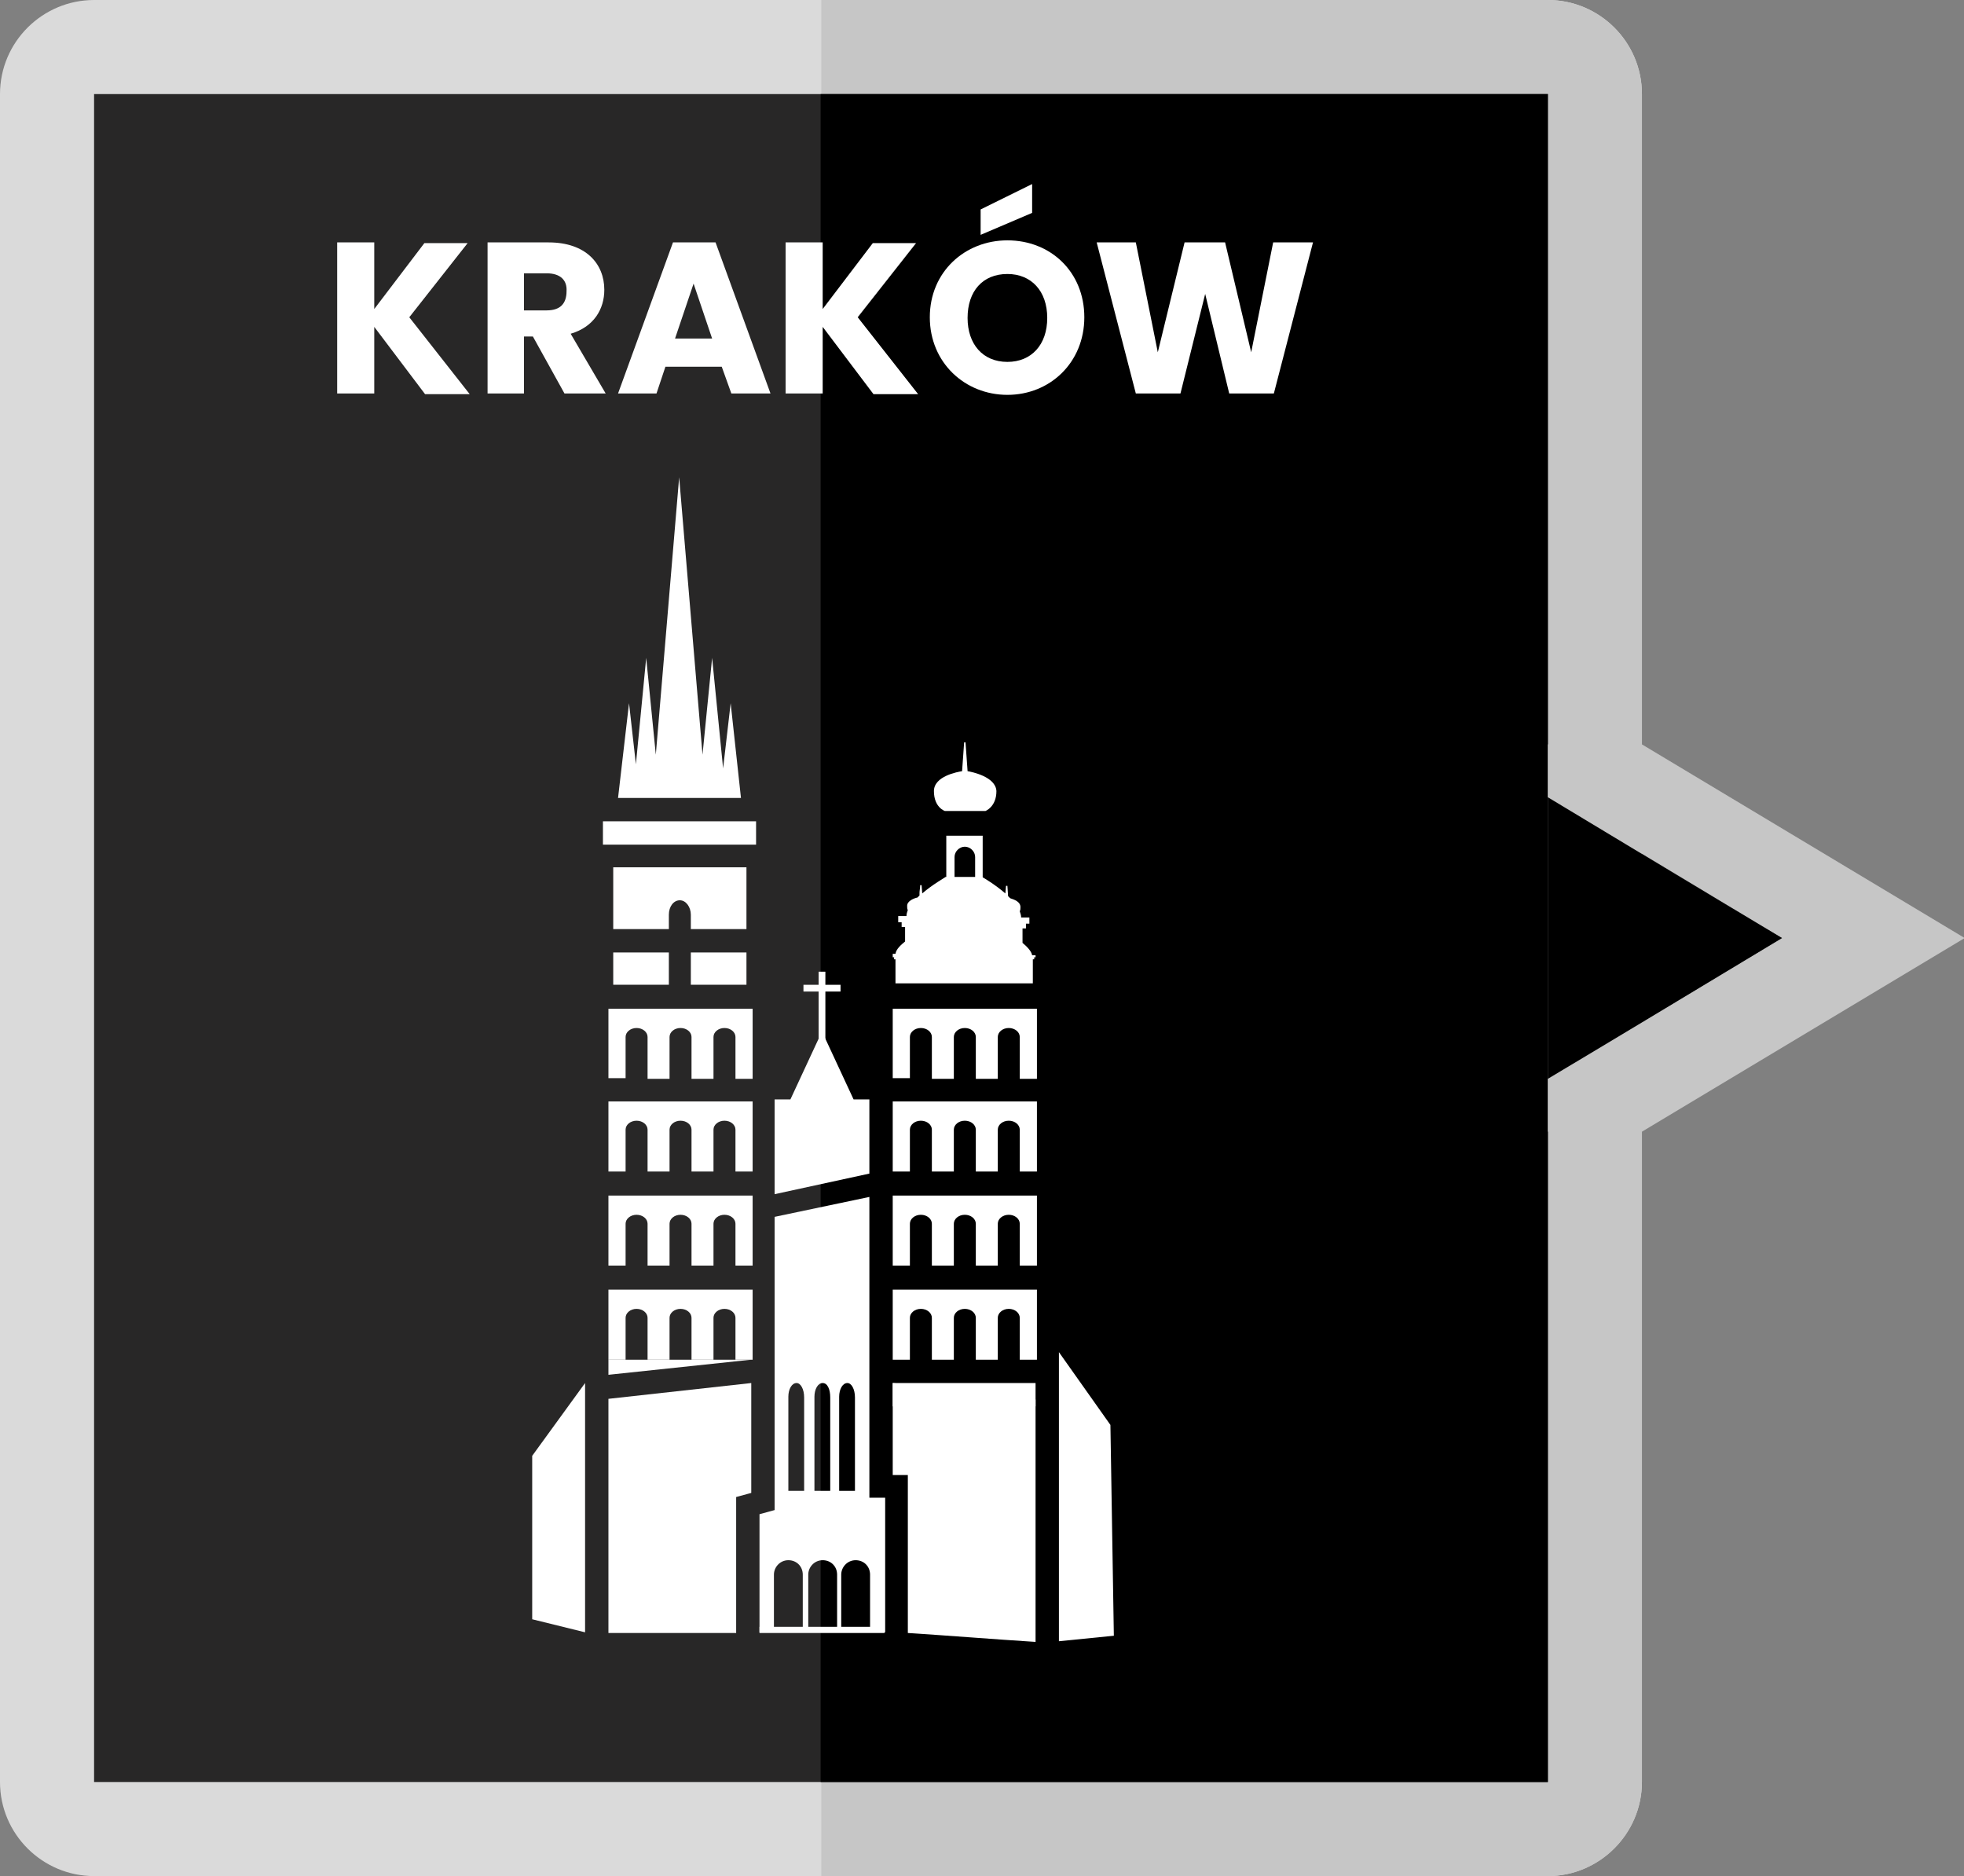
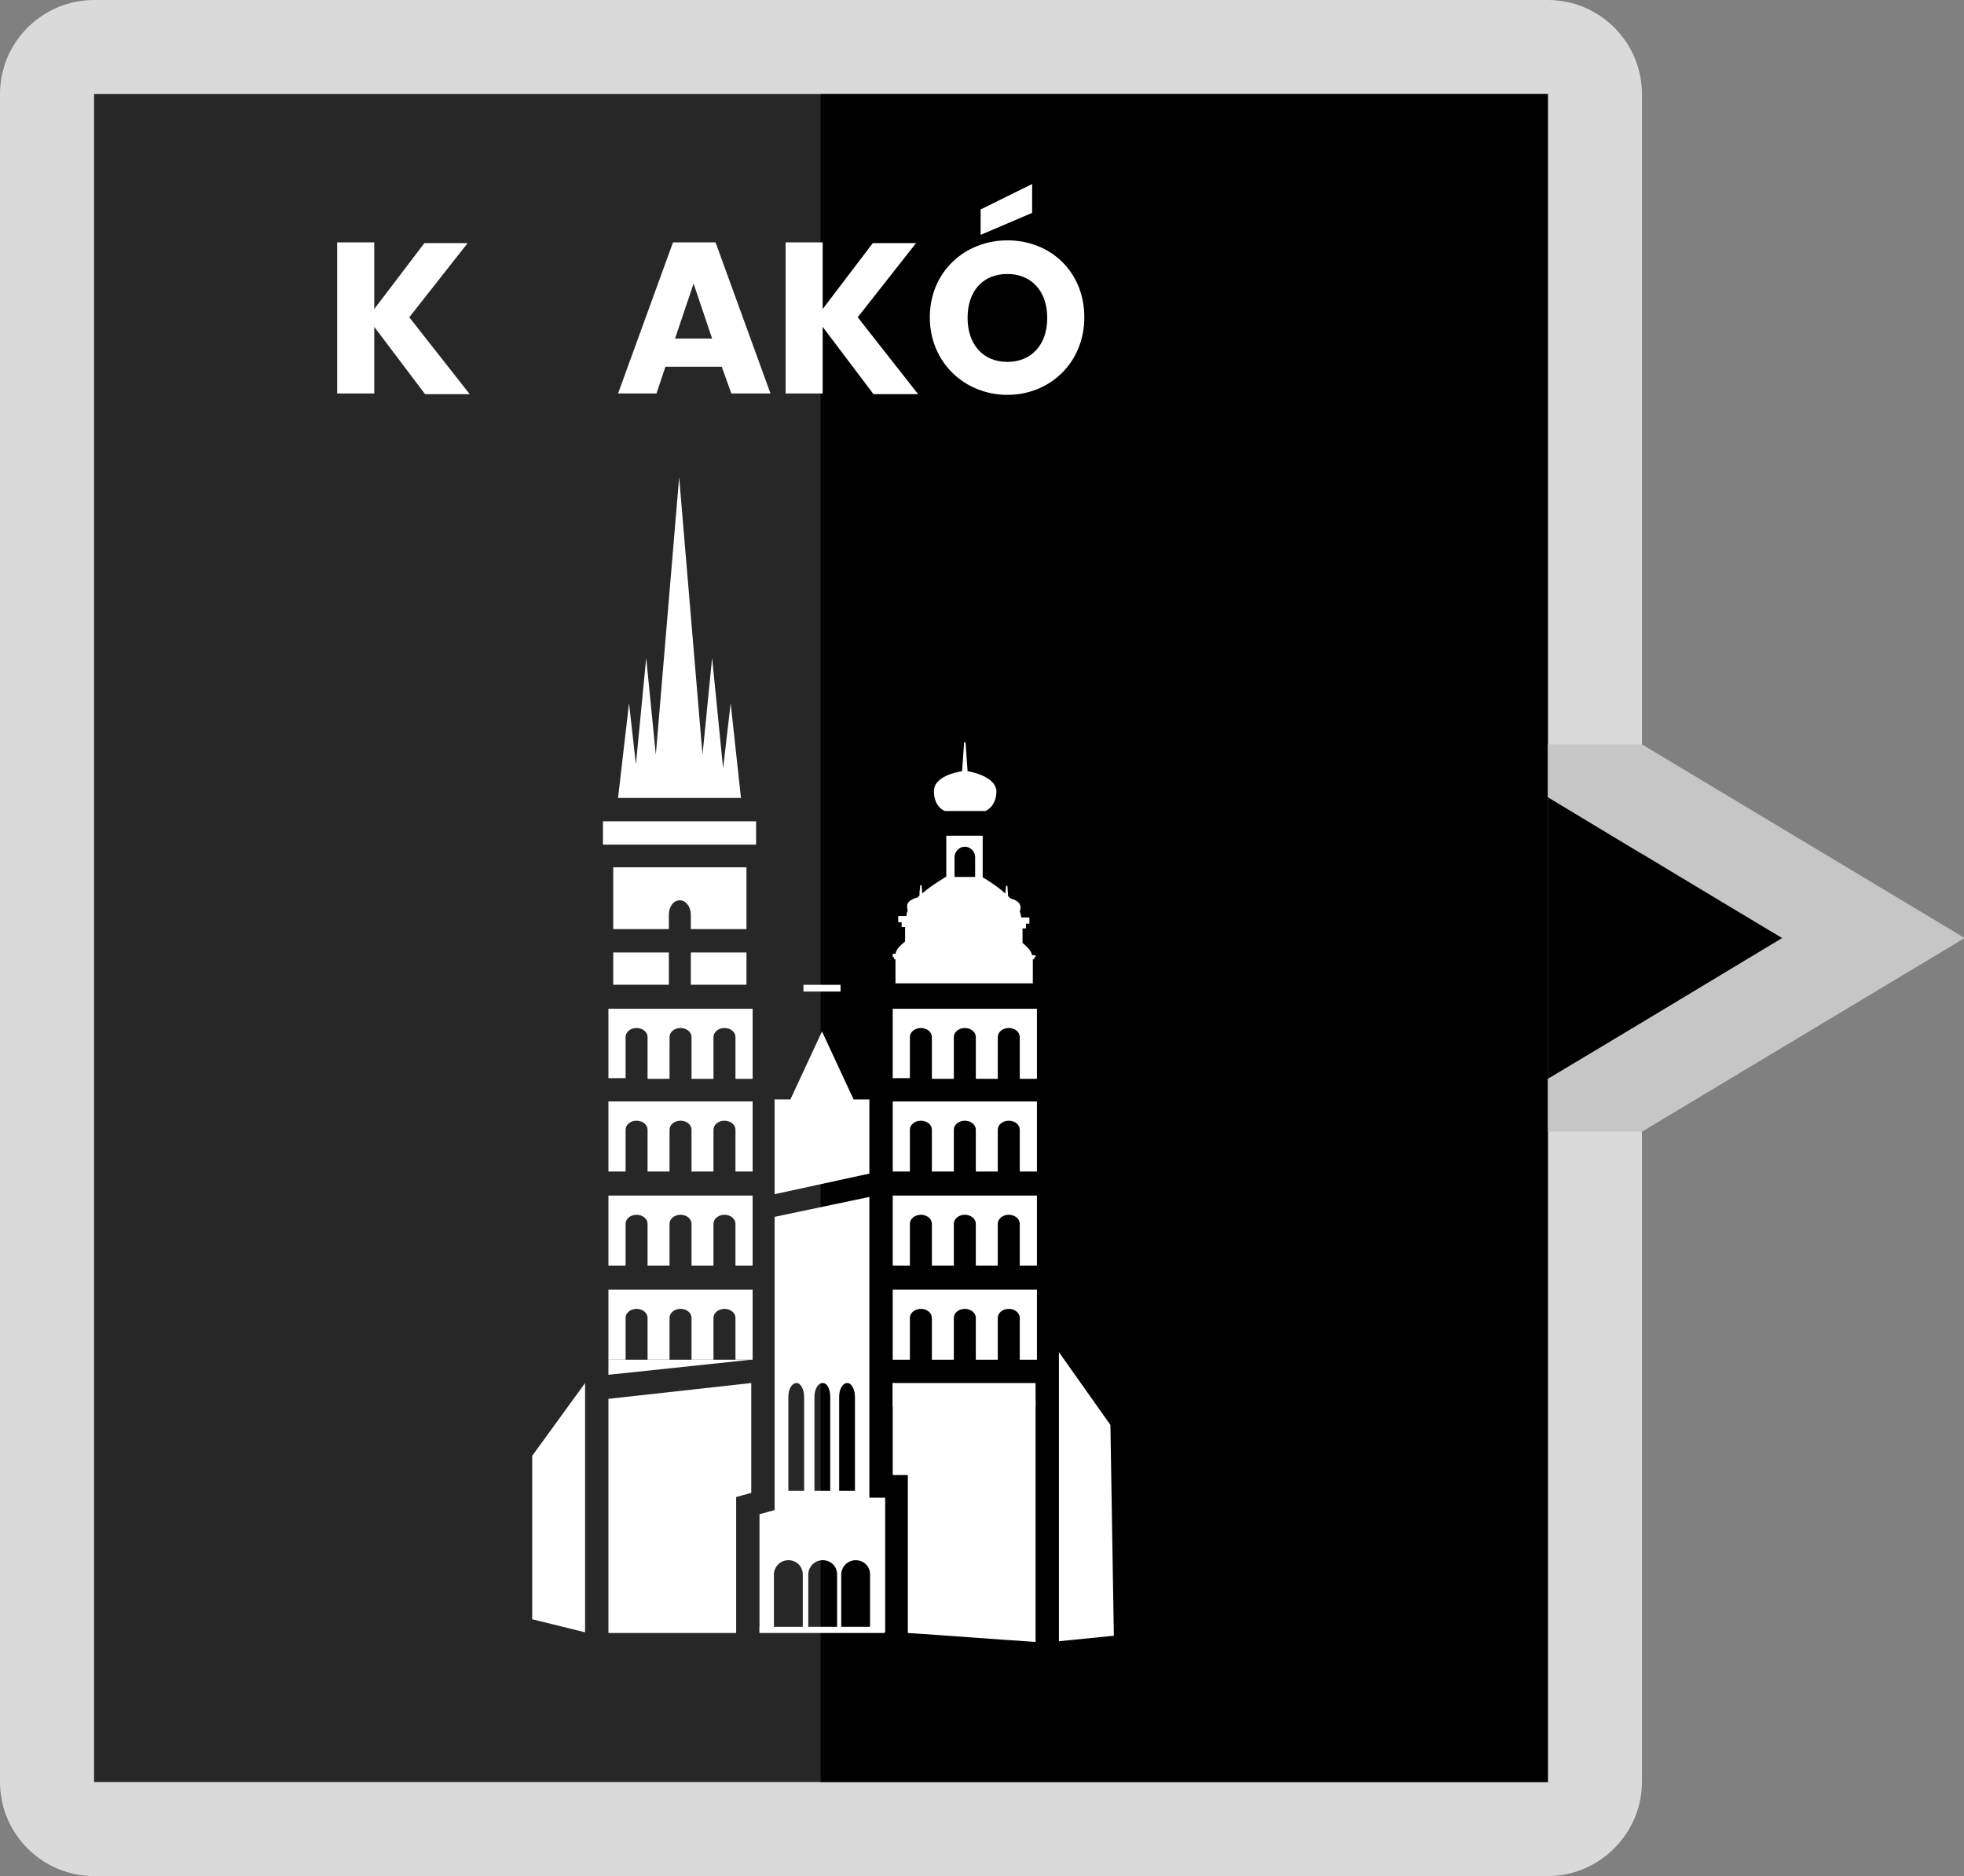
<svg xmlns="http://www.w3.org/2000/svg" version="1.1" id="Warstwa_1" x="0px" y="0px" viewBox="0 0 286 273.2" style="enable-background:new 0 0 286 273.2;" xml:space="preserve">
  <rect x="0" y="0" width="286" height="273.2" fill="#808080" stroke="none" />
  <style type="text/css">
	.st0{fill:#DADADA;}
	.st1{fill:#C6C6C6;}
	.st2{fill:#282727;}
	.st3{fill:none;}
	.st4{enable-background:new    ;}
	.st5{fill:#FFFFFF;}
	.st6{fill:none;stroke:#FFFFFF;stroke-width:0.983;stroke-miterlimit:10;}
</style>
  <path class="st0" d="M225.4,273.2H13.7c-7.5,0-13.7-6.1-13.7-13.7V13.7C0,6.1,6.2,0,13.7,0h211.7c7.5,0,13.7,6.1,13.7,13.7v245.8  C239.1,267,232.9,273.2,225.4,273.2z" />
-   <path class="st1" d="M225.4,0H119.6v273.2h105.8c7.5,0,13.7-6.1,13.7-13.7V13.7C239.1,6.1,232.9,0,225.4,0z" />
  <rect x="13.7" y="13.7" class="st2" width="211.7" height="245.8" />
  <rect x="119.5" y="13.7" width="105.9" height="245.8" />
  <g>
    <path class="st1" d="M225.4,116.1c11.4,6.8,22.8,13.7,34.1,20.5c-11.4,6.8-22.8,13.7-34.1,20.5v7.7h13.7l47-28.2l-47-28.2h-13.7   V116.1z" />
    <path d="M225.4,136.6v20.5c11.4-6.8,22.8-13.7,34.1-20.5c-11.4-6.8-22.8-13.7-34.1-20.5V136.6z" />
  </g>
-   <rect x="13.7" y="34.2" class="st3" width="211.7" height="59.2" />
  <g class="st4">
    <path class="st5" d="M54.5,47.6v9.7h-5.4v-22h5.4V45l7.3-9.6h6.3l-8.5,10.8l8.8,11.2h-6.5L54.5,47.6z" />
-     <path class="st5" d="M79.9,35.3c5.4,0,8.1,3.1,8.1,6.9c0,2.8-1.5,5.4-4.9,6.4l5.1,8.7h-6L77.6,49h-1.3v8.3H71v-22H79.9z M79.6,39.8   h-3.3v5.4h3.3c2,0,2.9-1,2.9-2.8C82.6,40.8,81.6,39.8,79.6,39.8z" />
    <path class="st5" d="M105.1,53.4h-8.2l-1.3,3.9h-5.6l8-22h6.2l8,22h-5.7L105.1,53.4z M101,41.3l-2.7,8h5.4L101,41.3z" />
    <path class="st5" d="M119.8,47.6v9.7h-5.4v-22h5.4V45l7.3-9.6h6.3l-8.5,10.8l8.8,11.2h-6.5L119.8,47.6z" />
    <path class="st5" d="M146.7,57.5c-6.2,0-11.3-4.7-11.3-11.3S140.5,35,146.7,35c6.3,0,11.2,4.6,11.2,11.2S152.9,57.5,146.7,57.5z    M146.7,52.7c3.5,0,5.8-2.5,5.8-6.4c0-3.9-2.3-6.4-5.8-6.4c-3.6,0-5.8,2.5-5.8,6.4C140.9,50.1,143.1,52.7,146.7,52.7z M150.3,26.8   v4.2l-7.5,3.2v-3.7L150.3,26.8z" />
-     <path class="st5" d="M159.7,35.3h5.7l3.2,16l3.9-16h5.9l3.8,16l3.2-16h5.8l-5.7,22h-6.5l-3.5-14.5l-3.6,14.5h-6.5L159.7,35.3z" />
  </g>
  <g>
    <polygon class="st5" points="77.5,235.8 85.2,237.7 85.2,201.4 77.5,212  " />
    <polygon class="st5" points="162.2,238.2 154.2,239 154.2,196.9 161.7,207.5  " />
    <line class="st6" x1="117" y1="143.9" x2="122.4" y2="143.9" />
    <polygon class="st5" points="106.4,102.4 105.3,111.9 103.7,95.8 102.3,109.9 98.9,69.5 95.5,109.9 94.1,95.8 92.6,111.3    91.6,102.4 90,116.2 91.6,116.2 92.1,116.2 93.1,116.2 94.1,116.2 95,116.2 96.1,116.2 98.9,116.2 101.7,116.2 102.8,116.2    103.7,116.2 104.9,116.2 105.8,116.2 106.4,116.2 107.9,116.2  " />
    <rect x="130" y="201.4" class="st5" width="20.8" height="3.4" />
    <rect x="87.8" y="119.6" class="st5" width="22.3" height="3.4" />
    <rect x="110.6" y="236.9" class="st5" width="18.2" height="0.9" />
    <g>
      <polygon class="st5" points="124.3,160.1 119.7,150.2 115.1,160.1 112.8,160.1 112.8,173.9 126.6,170.9 126.6,160.1   " />
-       <line class="st6" x1="119.7" y1="152.8" x2="119.7" y2="141.5" />
    </g>
    <path class="st3" d="M109.4,217.4v-7.1C109.4,212.9,109.4,214.9,109.4,217.4L109.4,217.4z" />
    <path class="st5" d="M109.4,217.4c0-2.4,0-4.5,0-7.1v-8.9l-20.8,2.3c0,11.4,0,22.7,0,34.1c0.5,0,1,0,1.5,0c14.9,0-1,0,15.9,0h1.2   V218L109.4,217.4z" />
    <path class="st5" d="M130,201.4c0,3,0,5.9,0,8.9c0,1.6,0,3.1,0,4.5h2.2v23c6.2,0.4,12.4,0.9,18.6,1.3c0-11.8,0-23.6,0-35.3   L130,201.4z" />
    <path class="st5" d="M88.6,187.7V198h2.5v-1.5v-2.6v-2c0-0.7,0.7-1.3,1.6-1.3s1.6,0.6,1.6,1.3v2v2.6v1.5h3.2v-1.5v-2.6v-2   c0-0.7,0.7-1.3,1.6-1.3s1.6,0.6,1.6,1.3v2v2.6v1.5h3.2v-1.5v-2.6v-2c0-0.7,0.7-1.3,1.6-1.3s1.6,0.6,1.6,1.3v2v2.6v1.5h2.5v-10.2   H88.6z" />
    <path class="st5" d="M88.6,174.1v10.2h2.5v-1.5v-2.6v-2c0-0.7,0.7-1.3,1.6-1.3s1.6,0.6,1.6,1.3v2v2.6v1.5h3.2v-1.5v-2.6v-2   c0-0.7,0.7-1.3,1.6-1.3s1.6,0.6,1.6,1.3v2v2.6v1.5h3.2v-1.5v-2.6v-2c0-0.7,0.7-1.3,1.6-1.3s1.6,0.6,1.6,1.3v2v2.6v1.5h2.5v-10.2   H88.6z" />
    <path class="st5" d="M88.6,160.4v10.2h2.5v-1.5v-2.6v-2c0-0.7,0.7-1.3,1.6-1.3s1.6,0.6,1.6,1.3v2v2.6v1.5h3.2v-1.5v-2.6v-2   c0-0.7,0.7-1.3,1.6-1.3s1.6,0.6,1.6,1.3v2v2.6v1.5h3.2v-1.5v-2.6v-2c0-0.7,0.7-1.3,1.6-1.3s1.6,0.6,1.6,1.3v2v2.6v1.5h2.5v-10.2   H88.6z" />
    <path class="st5" d="M88.6,146.8V157h2.5v-1.5V153v-2c0-0.7,0.7-1.3,1.6-1.3s1.6,0.6,1.6,1.3v2v2.6v1.5h3.2v-1.5V153v-2   c0-0.7,0.7-1.3,1.6-1.3s1.6,0.6,1.6,1.3v2v2.6v1.5h3.2v-1.5V153v-2c0-0.7,0.7-1.3,1.6-1.3s1.6,0.6,1.6,1.3v2v2.6v1.5h2.5v-10.2   H88.6z" />
    <path class="st5" d="M130,187.7V198h2.5v-1.5v-2.6v-2c0-0.7,0.7-1.3,1.6-1.3s1.6,0.6,1.6,1.3v2v2.6v1.5h3.2v-1.5v-2.6v-2   c0-0.7,0.7-1.3,1.6-1.3s1.6,0.6,1.6,1.3v2v2.6v1.5h3.2v-1.5v-2.6v-2c0-0.7,0.7-1.3,1.6-1.3s1.6,0.6,1.6,1.3v2v2.6v1.5h2.5v-10.2   H130z" />
    <path class="st5" d="M130,174.1v10.2h2.5v-1.5v-2.6v-2c0-0.7,0.7-1.3,1.6-1.3s1.6,0.6,1.6,1.3v2v2.6v1.5h3.2v-1.5v-2.6v-2   c0-0.7,0.7-1.3,1.6-1.3s1.6,0.6,1.6,1.3v2v2.6v1.5h3.2v-1.5v-2.6v-2c0-0.7,0.7-1.3,1.6-1.3s1.6,0.6,1.6,1.3v2v2.6v1.5h2.5v-10.2   H130z" />
    <path class="st5" d="M130,160.4v10.2h2.5v-1.5v-2.6v-2c0-0.7,0.7-1.3,1.6-1.3s1.6,0.6,1.6,1.3v2v2.6v1.5h3.2v-1.5v-2.6v-2   c0-0.7,0.7-1.3,1.6-1.3s1.6,0.6,1.6,1.3v2v2.6v1.5h3.2v-1.5v-2.6v-2c0-0.7,0.7-1.3,1.6-1.3s1.6,0.6,1.6,1.3v2v2.6v1.5h2.5v-10.2   H130z" />
    <path class="st5" d="M130,146.8V157h2.5v-1.5V153v-2c0-0.7,0.7-1.3,1.6-1.3s1.6,0.6,1.6,1.3v2v2.6v1.5h3.2v-1.5V153v-2   c0-0.7,0.7-1.3,1.6-1.3s1.6,0.6,1.6,1.3v2v2.6v1.5h3.2v-1.5V153v-2c0-0.7,0.7-1.3,1.6-1.3s1.6,0.6,1.6,1.3v2v2.6v1.5h2.5v-10.2H130   z" />
    <polygon class="st5" points="88.6,200.2 109.4,198 88.6,198  " />
    <g>
      <path class="st3" d="M99,131.1c-0.9,0-1.6,1-1.6,2.1v2.1h3.2v-2.1C100.6,132,99.8,131.1,99,131.1z" />
      <polygon class="st5" points="89.8,143.4 91.1,143.4 94.2,143.4 96.4,143.4 97.4,143.4 97.4,140.9 97.4,138.7 89.3,138.7     89.3,143.4   " />
      <polygon class="st5" points="100.6,138.7 100.6,140.9 100.6,143.4 103.7,143.4 106.9,143.4 108.7,143.4 108.7,138.7   " />
      <path class="st5" d="M89.3,126.3v9h8.1v-2.1c0-1.2,0.7-2.1,1.6-2.1s1.6,1,1.6,2.1v2.1h8.1v-9C108.7,126.3,89.3,126.3,89.3,126.3z" />
    </g>
    <path class="st5" d="M143.1,127.9v-6.2l-5.3,0v6.2h1.2v-3.1c0-0.8,0.7-1.5,1.5-1.5c0.8,0,1.5,0.7,1.5,1.5v3.1L143.1,127.9z" />
    <path class="st5" d="M140.9,112.3l-0.3-4.2h-0.1h-0.1l-0.3,4.2c-0.6,0.1-4.1,0.7-4.1,2.9c0,2.4,1.6,2.9,1.6,2.9l5.9,0l0,0   c0,0,1.6-0.6,1.6-2.9C145,113.1,141.5,112.4,140.9,112.3z" />
    <path class="st5" d="M150.8,139.1h-0.5c-0.1-0.6-0.8-1.3-1.4-1.8v-2.1c0.1,0,0.3,0,0.4,0h0.1v-0.7c0.1,0,0.2,0,0.4,0h0.1v-0.9h-0.1   c-0.4,0-0.7,0-1.1,0c0-0.3-0.1-0.6-0.2-0.9c0.1-0.2,0.1-0.4,0.1-0.6c0-0.8-0.9-1.1-1.5-1.3c-0.1-0.1-0.2-0.2-0.3-0.3l-0.1-1.5h-0.1   h-0.1l-0.1,1.1c-1.5-1.3-3.2-2.3-3.4-2.4l0,0l-3.5,0c-0.2,0-0.4,0-0.5,0h-0.1l0,0h-1.2l0,0c-0.1,0.1-1.9,1.1-3.4,2.4l-0.1-1.2h-0.1   h-0.1c0,0.4-0.1,0.8-0.1,1.1l0,0.4c-0.1,0.1-0.2,0.2-0.3,0.3c-0.5,0.1-1.5,0.5-1.5,1.2c0,0.3,0,0.5,0.1,0.6   c-0.1,0.3-0.2,0.6-0.2,0.9c-0.4,0-0.7,0-1.1,0h-0.1v0.9h0.1c0.1,0,0.2,0,0.4,0v0.7h0.1c0.1,0,0.3,0,0.4,0v2.1   c-0.6,0.5-1.3,1.1-1.4,1.8H130v0.5h0.2v0.3h0.2v3.5h0.1c0.6,0,1.2,0,1.9,0l0,0h0h0.4l0,0h1.2c0.6,0,1.1,0,1.7,0l0,0h0.5h0.1l0,0   h1.1l0,0l3.6,0c0.7,0,1.3,0,2,0l0,0h0.2l0,0l1.8,0l0,0h0.4l0,0h0.1h0.2c0.8,0,1.5,0,2.3,0h0.1l0,0c0.1,0,0.1,0,0.1,0l0,0h0.2l0,0   h0.9h1.1v-3.5h0.2v-0.3h0.2L150.8,139.1L150.8,139.1z" />
    <path class="st5" d="M126.6,218.2v-43.9l-13.8,2.9v42.7l-2.2,0.6v17.2h1h1.1v-8.4c0-1.1,0.9-2.1,2.1-2.1c1.2,0,2.1,0.9,2.1,2.1v8.4   h0.8v-8.4c0-1.1,0.9-2.1,2.1-2.1c1.2,0,2.1,0.9,2.1,2.1v8.4h0.6v-8.4c0-1.1,0.9-2.1,2.1-2.1c1.2,0,2.1,0.9,2.1,2.1v8.4h2.2v-0.5   v-3.8v-15.3H126.6z M117.1,203.5v13.6h-2.3v-13.6h0c0,0,0-0.1,0-0.1c0-1.1,0.5-2,1.2-2C116.6,201.4,117.1,202.3,117.1,203.5   C117.1,203.5,117.1,203.5,117.1,203.5L117.1,203.5z M120.9,203.5v13.6h-2.3v-13.6h0c0,0,0-0.1,0-0.1c0-1.1,0.5-2,1.2-2   S120.9,202.3,120.9,203.5C120.9,203.5,120.8,203.5,120.9,203.5L120.9,203.5z M124.5,203.5v13.6h-2.3v-13.6h0c0,0,0-0.1,0-0.1   c0-1.1,0.5-2,1.2-2C124,201.4,124.5,202.3,124.5,203.5C124.5,203.5,124.5,203.5,124.5,203.5L124.5,203.5z" />
  </g>
</svg>